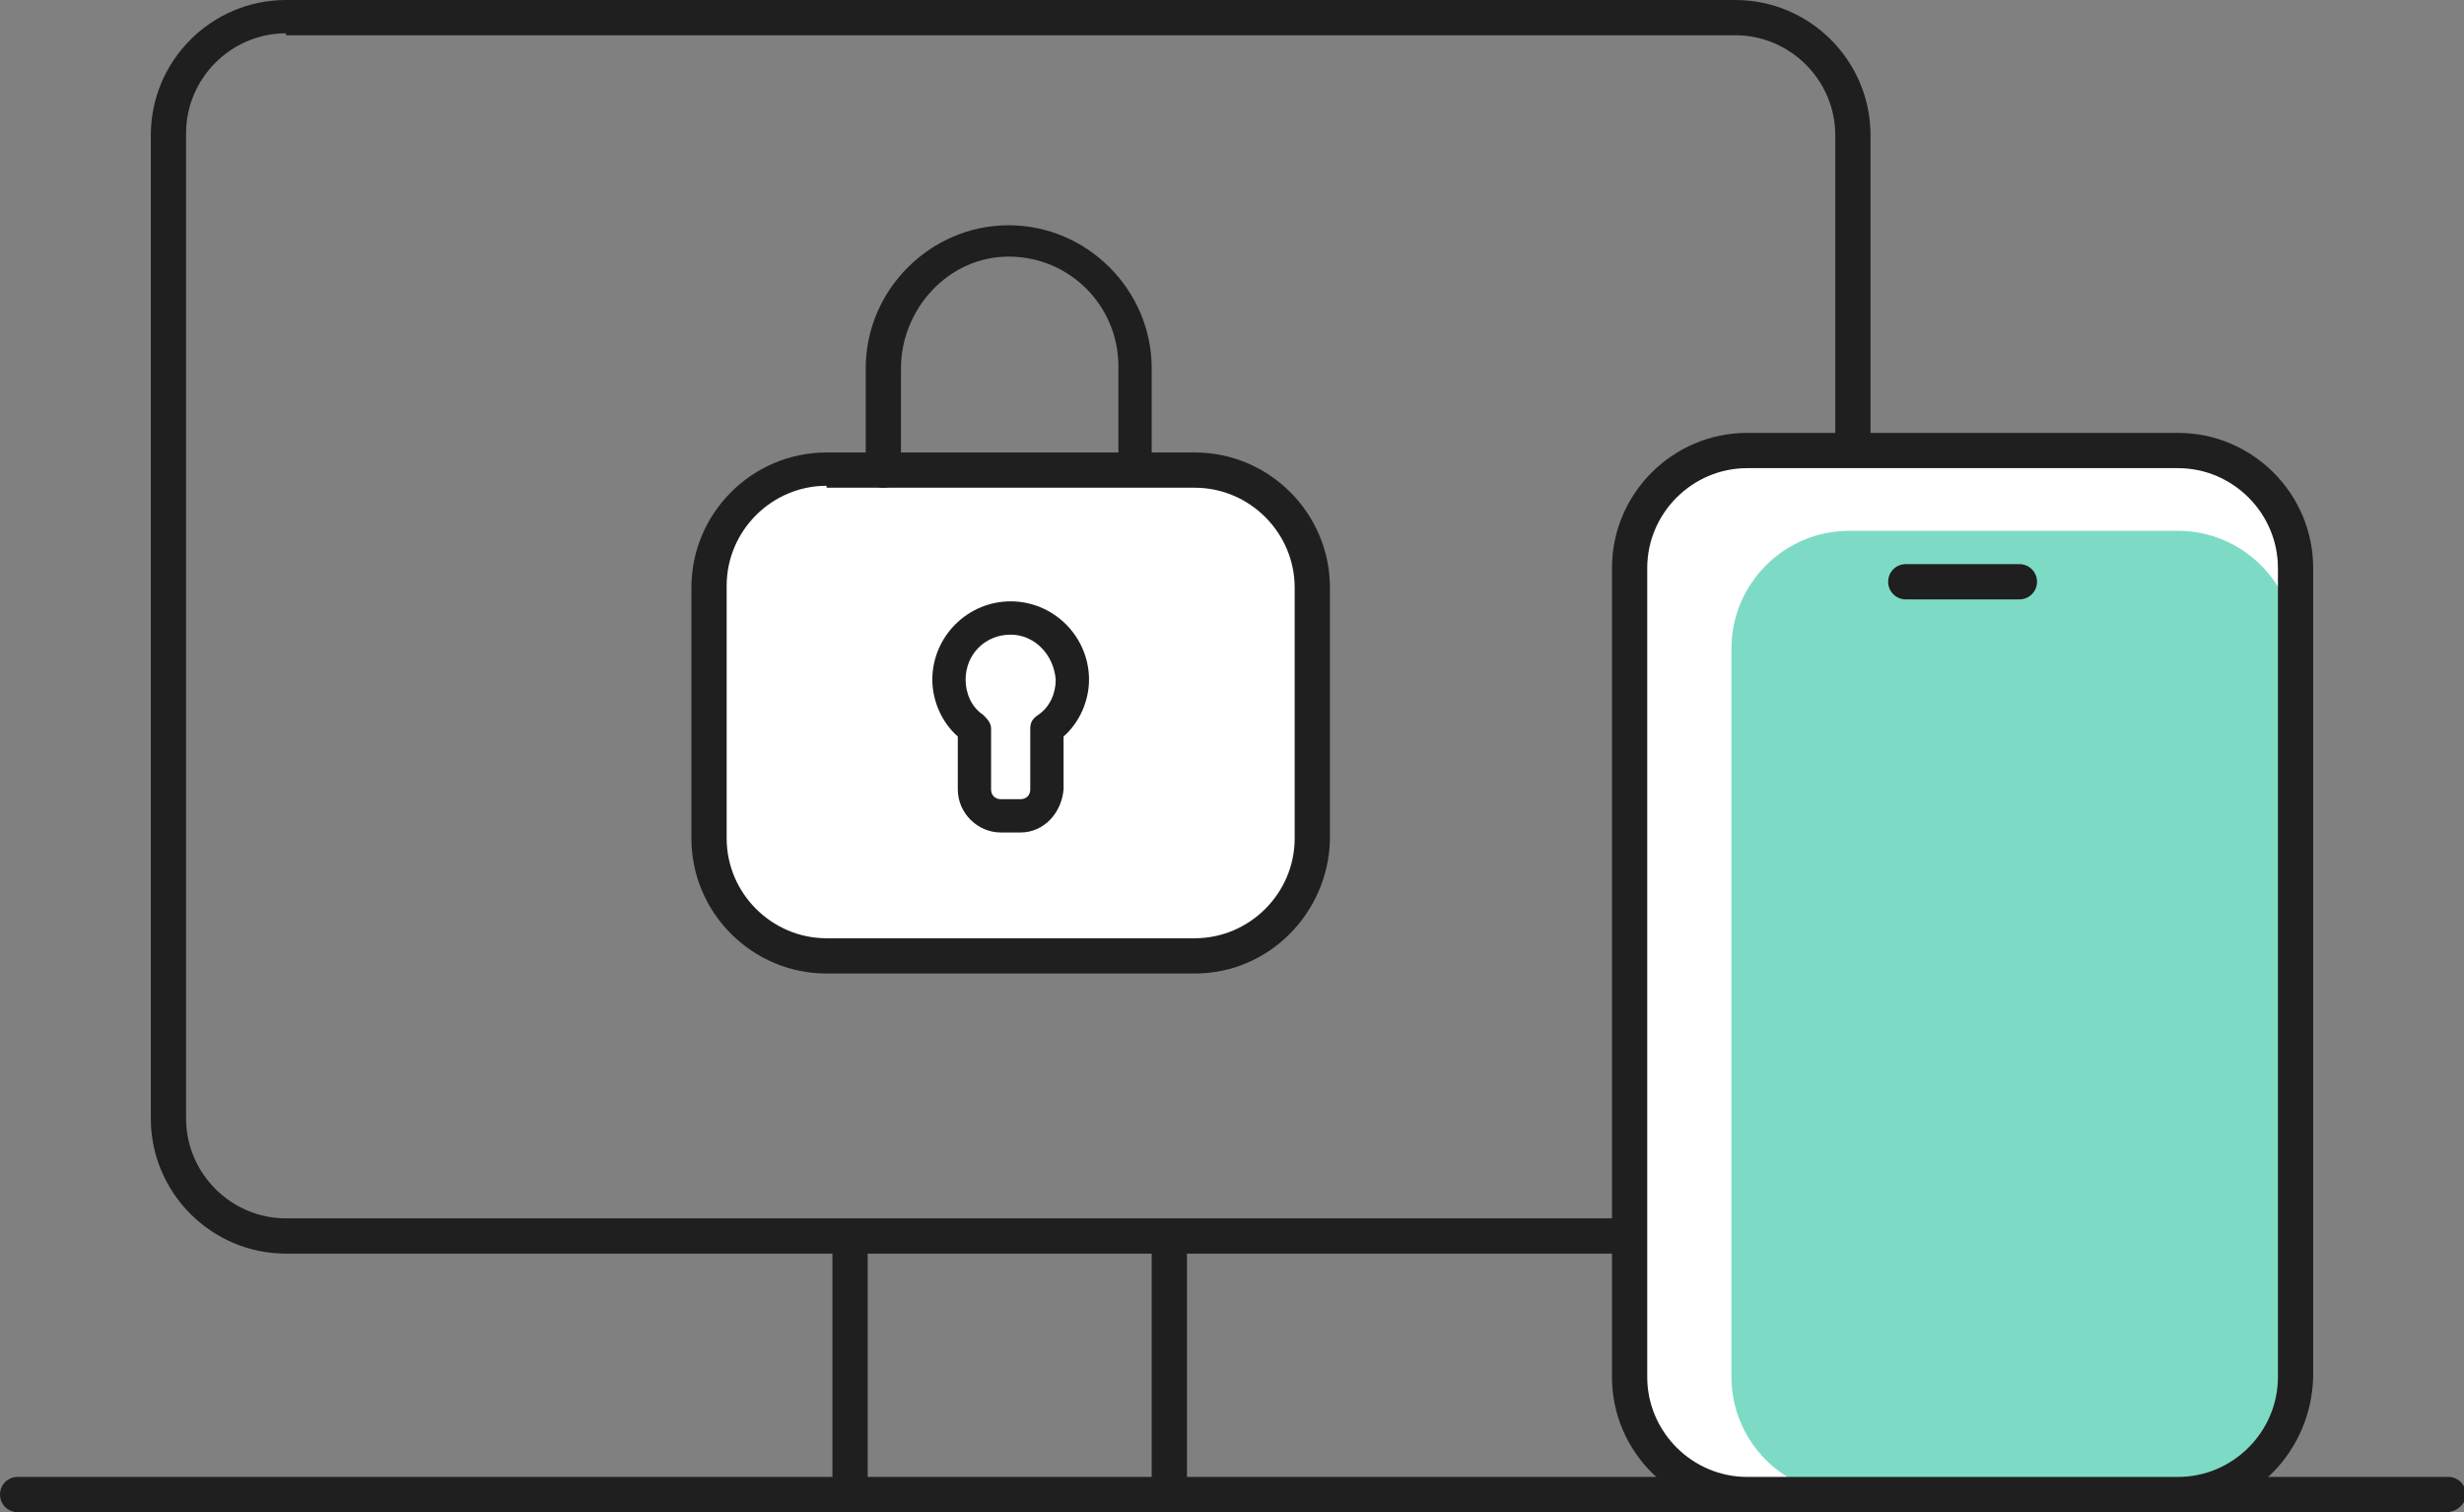
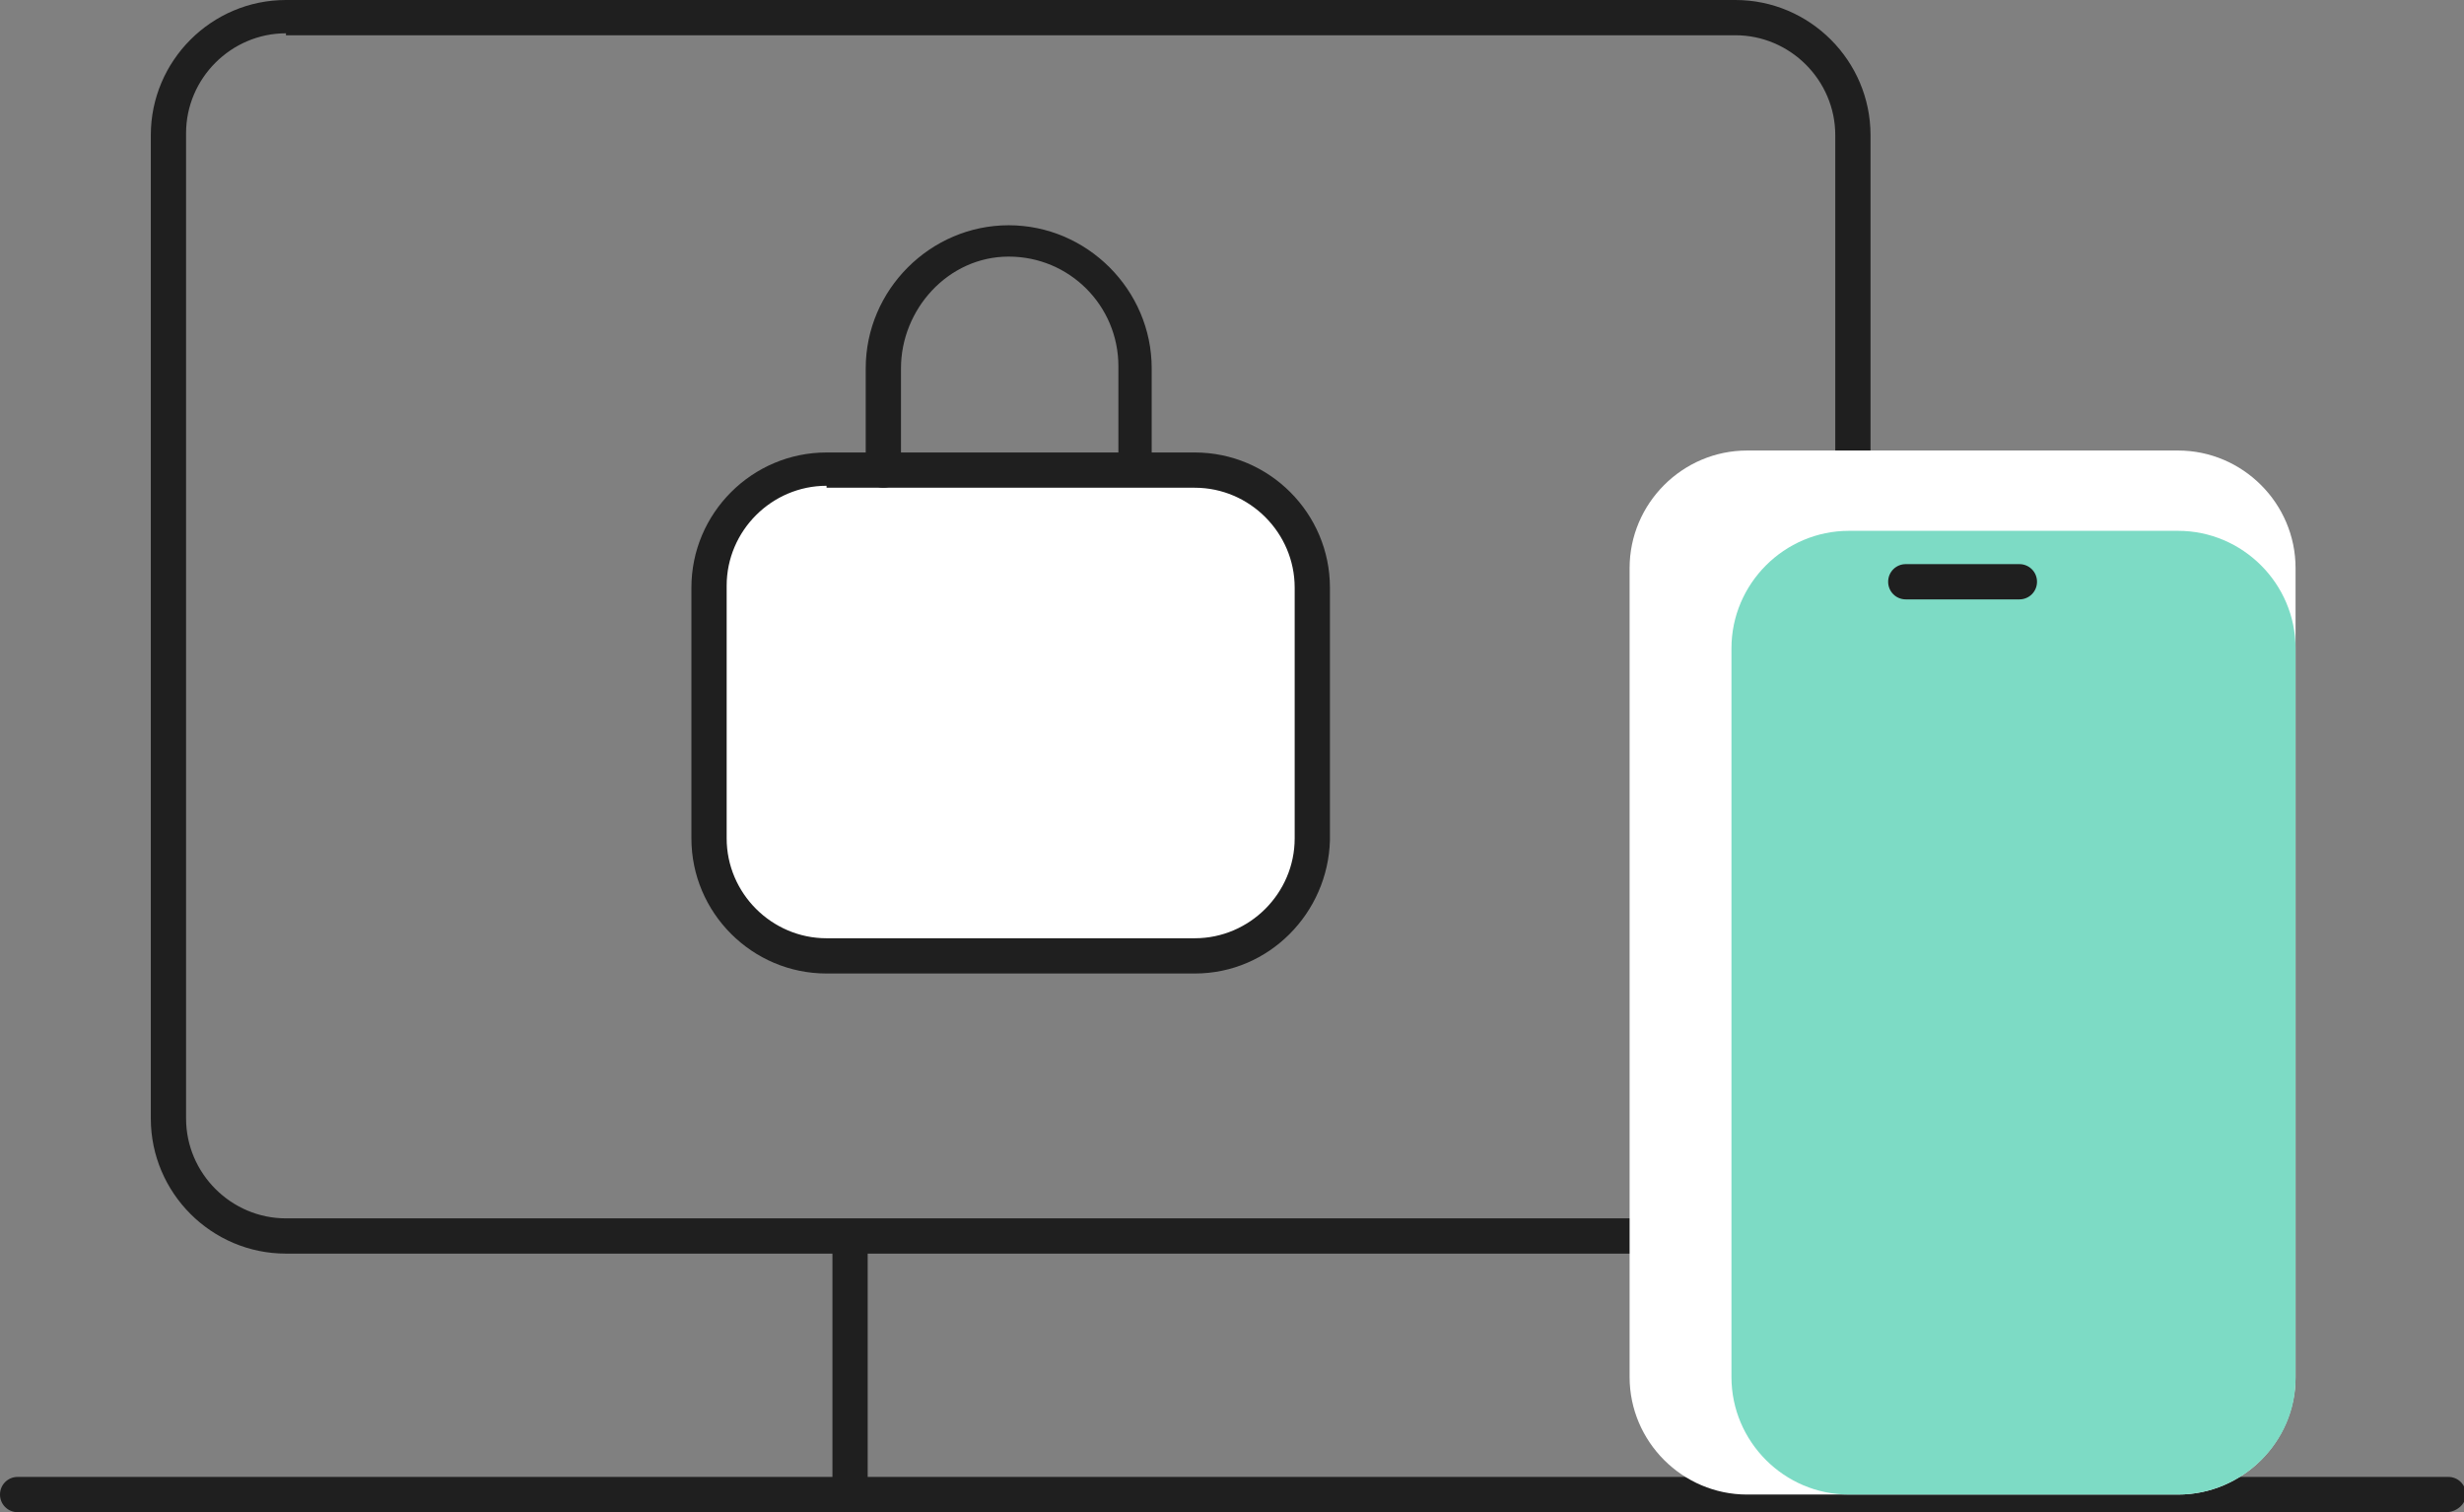
<svg xmlns="http://www.w3.org/2000/svg" version="1.1" x="0px" y="0px" viewBox="0 0 125.8 77.2" style="enable-background:new 0 0 125.8 77.2;" xml:space="preserve">
  <rect x="0" y="0" width="125.8" height="77.2" fill="#808080" stroke="none" />
  <style type="text/css">
	.st0{fill:#1F1F1F;}
	.st1{fill:#FFFFFF;}
	.st2{fill:#7DDBC5;}
</style>
  <g id="line">
    <g>
      <path class="st0" d="M124.9,77.2H0.9c-0.5,0-0.9-0.4-0.9-0.9s0.4-0.9,0.9-0.9h124.1c0.5,0,0.9,0.4,0.9,0.9S125.4,77.2,124.9,77.2z    " />
    </g>
  </g>
  <g id="Layer_3">
    <g>
      <g>
        <path class="st0" d="M43.4,77.2c-0.5,0-0.9-0.4-0.9-0.9V63.8c0-0.5,0.4-0.9,0.9-0.9s0.9,0.4,0.9,0.9v12.6     C44.3,76.8,43.9,77.2,43.4,77.2z" />
-         <path class="st0" d="M59.7,77.2c-0.5,0-0.9-0.4-0.9-0.9V63.8c0-0.5,0.4-0.9,0.9-0.9s0.9,0.4,0.9,0.9v12.6     C60.6,76.8,60.2,77.2,59.7,77.2z" />
      </g>
      <path class="st0" d="M88.6,64h-74c-3.8,0-6.9-3.1-6.9-6.9V6.9c0-3.8,3.1-6.9,6.9-6.9h74c3.8,0,6.9,3.1,6.9,6.9v50.3    C95.4,60.9,92.3,64,88.6,64z M14.6,1.7c-2.8,0-5.1,2.3-5.1,5.1v50.3c0,2.8,2.3,5.1,5.1,5.1h74c2.8,0,5.1-2.3,5.1-5.1V6.9    c0-2.8-2.3-5.1-5.1-5.1H14.6z" />
      <g>
        <path class="st1" d="M111.2,76.3h-22c-3.3,0-6-2.7-6-6V29c0-3.3,2.7-6,6-6h22c3.3,0,6,2.7,6,6v41.3     C117.2,73.6,114.5,76.3,111.2,76.3z" />
        <path class="st2" d="M111.2,76.3H94.4c-3.3,0-6-2.7-6-6V33.1c0-3.3,2.7-6,6-6h16.8c3.3,0,6,2.7,6,6v37.3     C117.2,73.6,114.5,76.3,111.2,76.3z" />
-         <path class="st0" d="M111.2,77.2h-22c-3.8,0-6.9-3.1-6.9-6.9V29c0-3.8,3.1-6.9,6.9-6.9h22c3.8,0,6.9,3.1,6.9,6.9v41.3     C118,74.1,115,77.2,111.2,77.2z M89.2,23.9c-2.8,0-5.1,2.3-5.1,5.1v41.3c0,2.8,2.3,5.1,5.1,5.1h22c2.8,0,5.1-2.3,5.1-5.1V29     c0-2.8-2.3-5.1-5.1-5.1H89.2z" />
        <g>
-           <line class="st1" x1="97.3" y1="29.8" x2="103.1" y2="29.8" />
          <path class="st0" d="M103.1,30.6h-5.8c-0.5,0-0.9-0.4-0.9-0.9s0.4-0.9,0.9-0.9h5.8c0.5,0,0.9,0.4,0.9,0.9S103.6,30.6,103.1,30.6      z" />
        </g>
      </g>
      <g>
        <g>
          <path class="st1" d="M61,48.9H42.2c-3.3,0-6-2.7-6-6V30c0-3.3,2.7-6,6-6H61c3.3,0,6,2.7,6,6v12.9C67,46.2,64.3,48.9,61,48.9z" />
          <path class="st0" d="M61,49.7H42.2c-3.8,0-6.9-3.1-6.9-6.9V30c0-3.8,3.1-6.9,6.9-6.9H61c3.8,0,6.9,3.1,6.9,6.9v12.9      C67.8,46.6,64.8,49.7,61,49.7z M42.2,24.8c-2.8,0-5.1,2.3-5.1,5.1v12.9c0,2.8,2.3,5.1,5.1,5.1H61c2.8,0,5.1-2.3,5.1-5.1V30      c0-2.8-2.3-5.1-5.1-5.1H42.2z" />
        </g>
        <g id="XMLID_2395_">
          <g>
            <path class="st1" d="M54.7,34.7c0-1.7-1.4-3.1-3.1-3.1c-1.7,0-3.1,1.4-3.1,3.1c0,1,0.5,2,1.3,2.5v3.1c0,0.7,0.6,1.3,1.3,1.3h1       c0.7,0,1.3-0.6,1.3-1.3v-3.1C54.2,36.6,54.7,35.7,54.7,34.7z" />
-             <path class="st0" d="M52.1,42.5h-1c-1.2,0-2.2-1-2.2-2.2v-2.7c-0.8-0.7-1.3-1.8-1.3-2.9c0-2.2,1.8-4,4-4c2.2,0,4,1.8,4,4       c0,1.1-0.5,2.2-1.3,2.9v2.7C54.2,41.5,53.3,42.5,52.1,42.5z M51.6,32.4c-1.3,0-2.3,1-2.3,2.3c0,0.7,0.3,1.4,0.9,1.8       c0.2,0.2,0.4,0.4,0.4,0.7v3.1c0,0.3,0.2,0.5,0.5,0.5h1c0.3,0,0.5-0.2,0.5-0.5v-3.1c0-0.3,0.1-0.5,0.4-0.7       c0.6-0.4,0.9-1.1,0.9-1.8C53.8,33.4,52.8,32.4,51.6,32.4z" />
          </g>
        </g>
        <path class="st0" d="M58,24.8c-0.5,0-0.9-0.4-0.9-0.9v-5.2c0-3.1-2.5-5.6-5.6-5.6S46,15.8,46,18.8V24c0,0.5-0.4,0.9-0.9,0.9     s-0.9-0.4-0.9-0.9v-5.2c0-4,3.3-7.3,7.3-7.3s7.3,3.3,7.3,7.3V24C58.9,24.5,58.5,24.8,58,24.8z" />
      </g>
    </g>
  </g>
</svg>